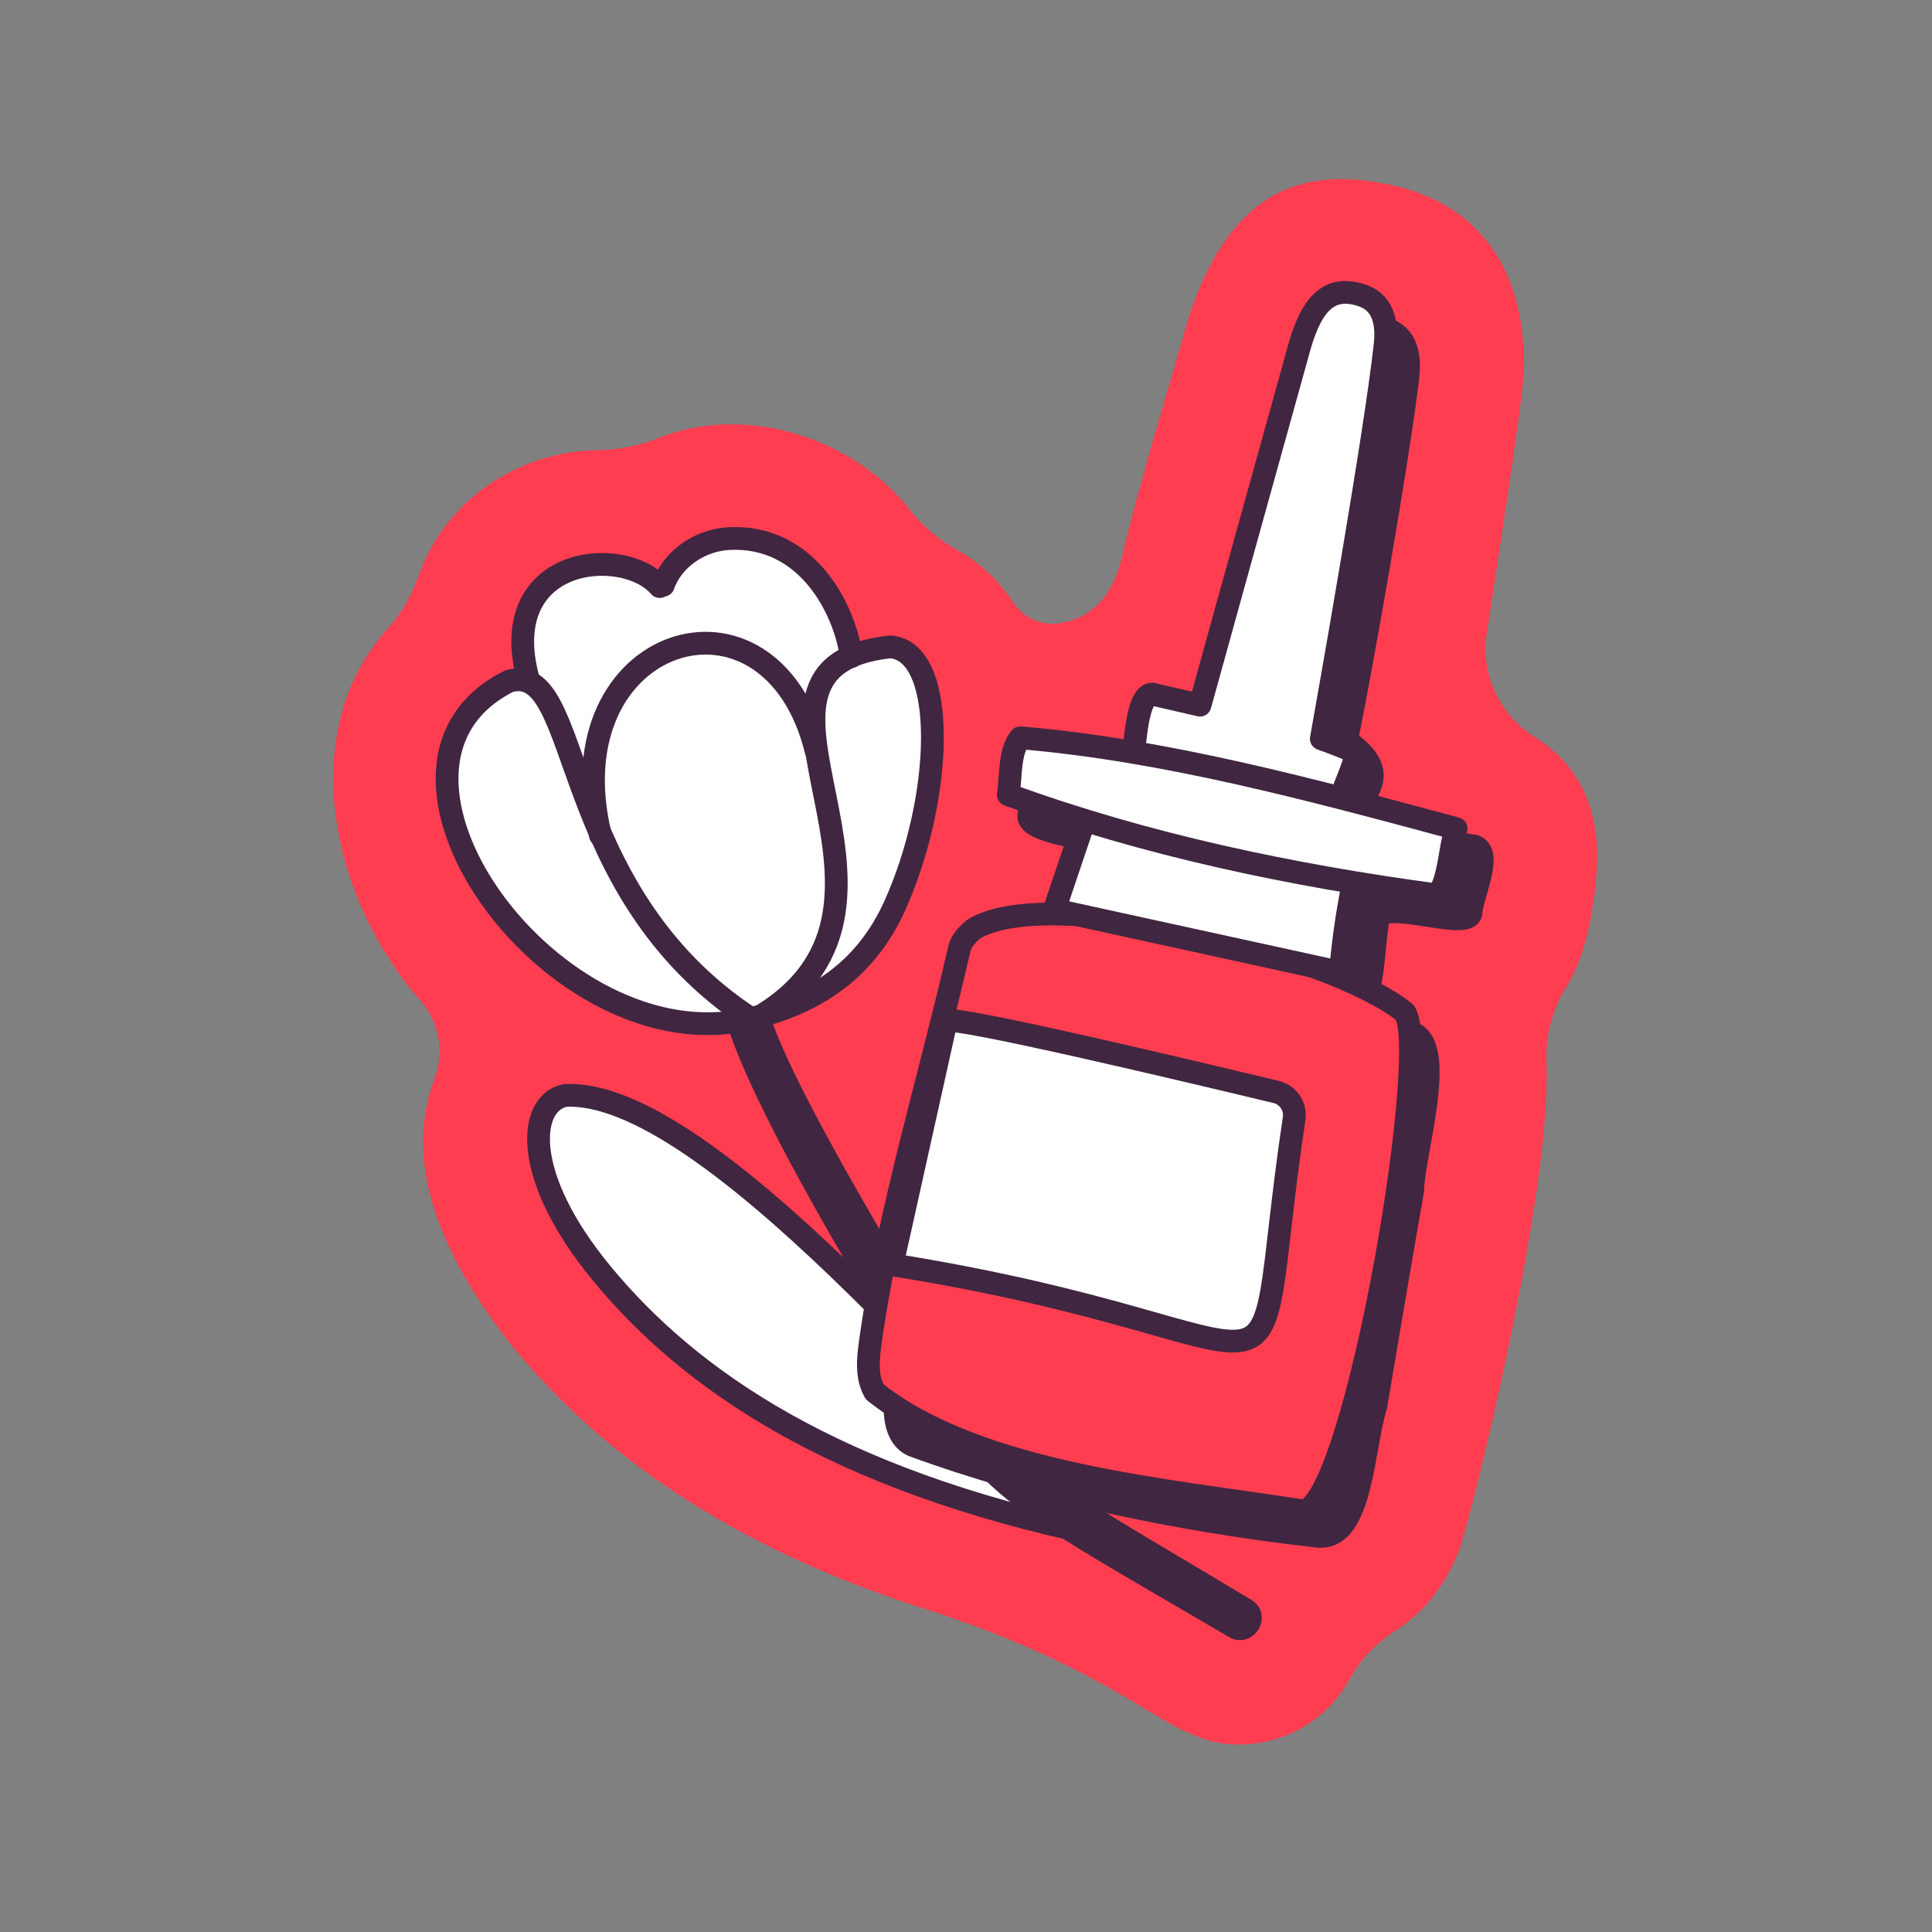
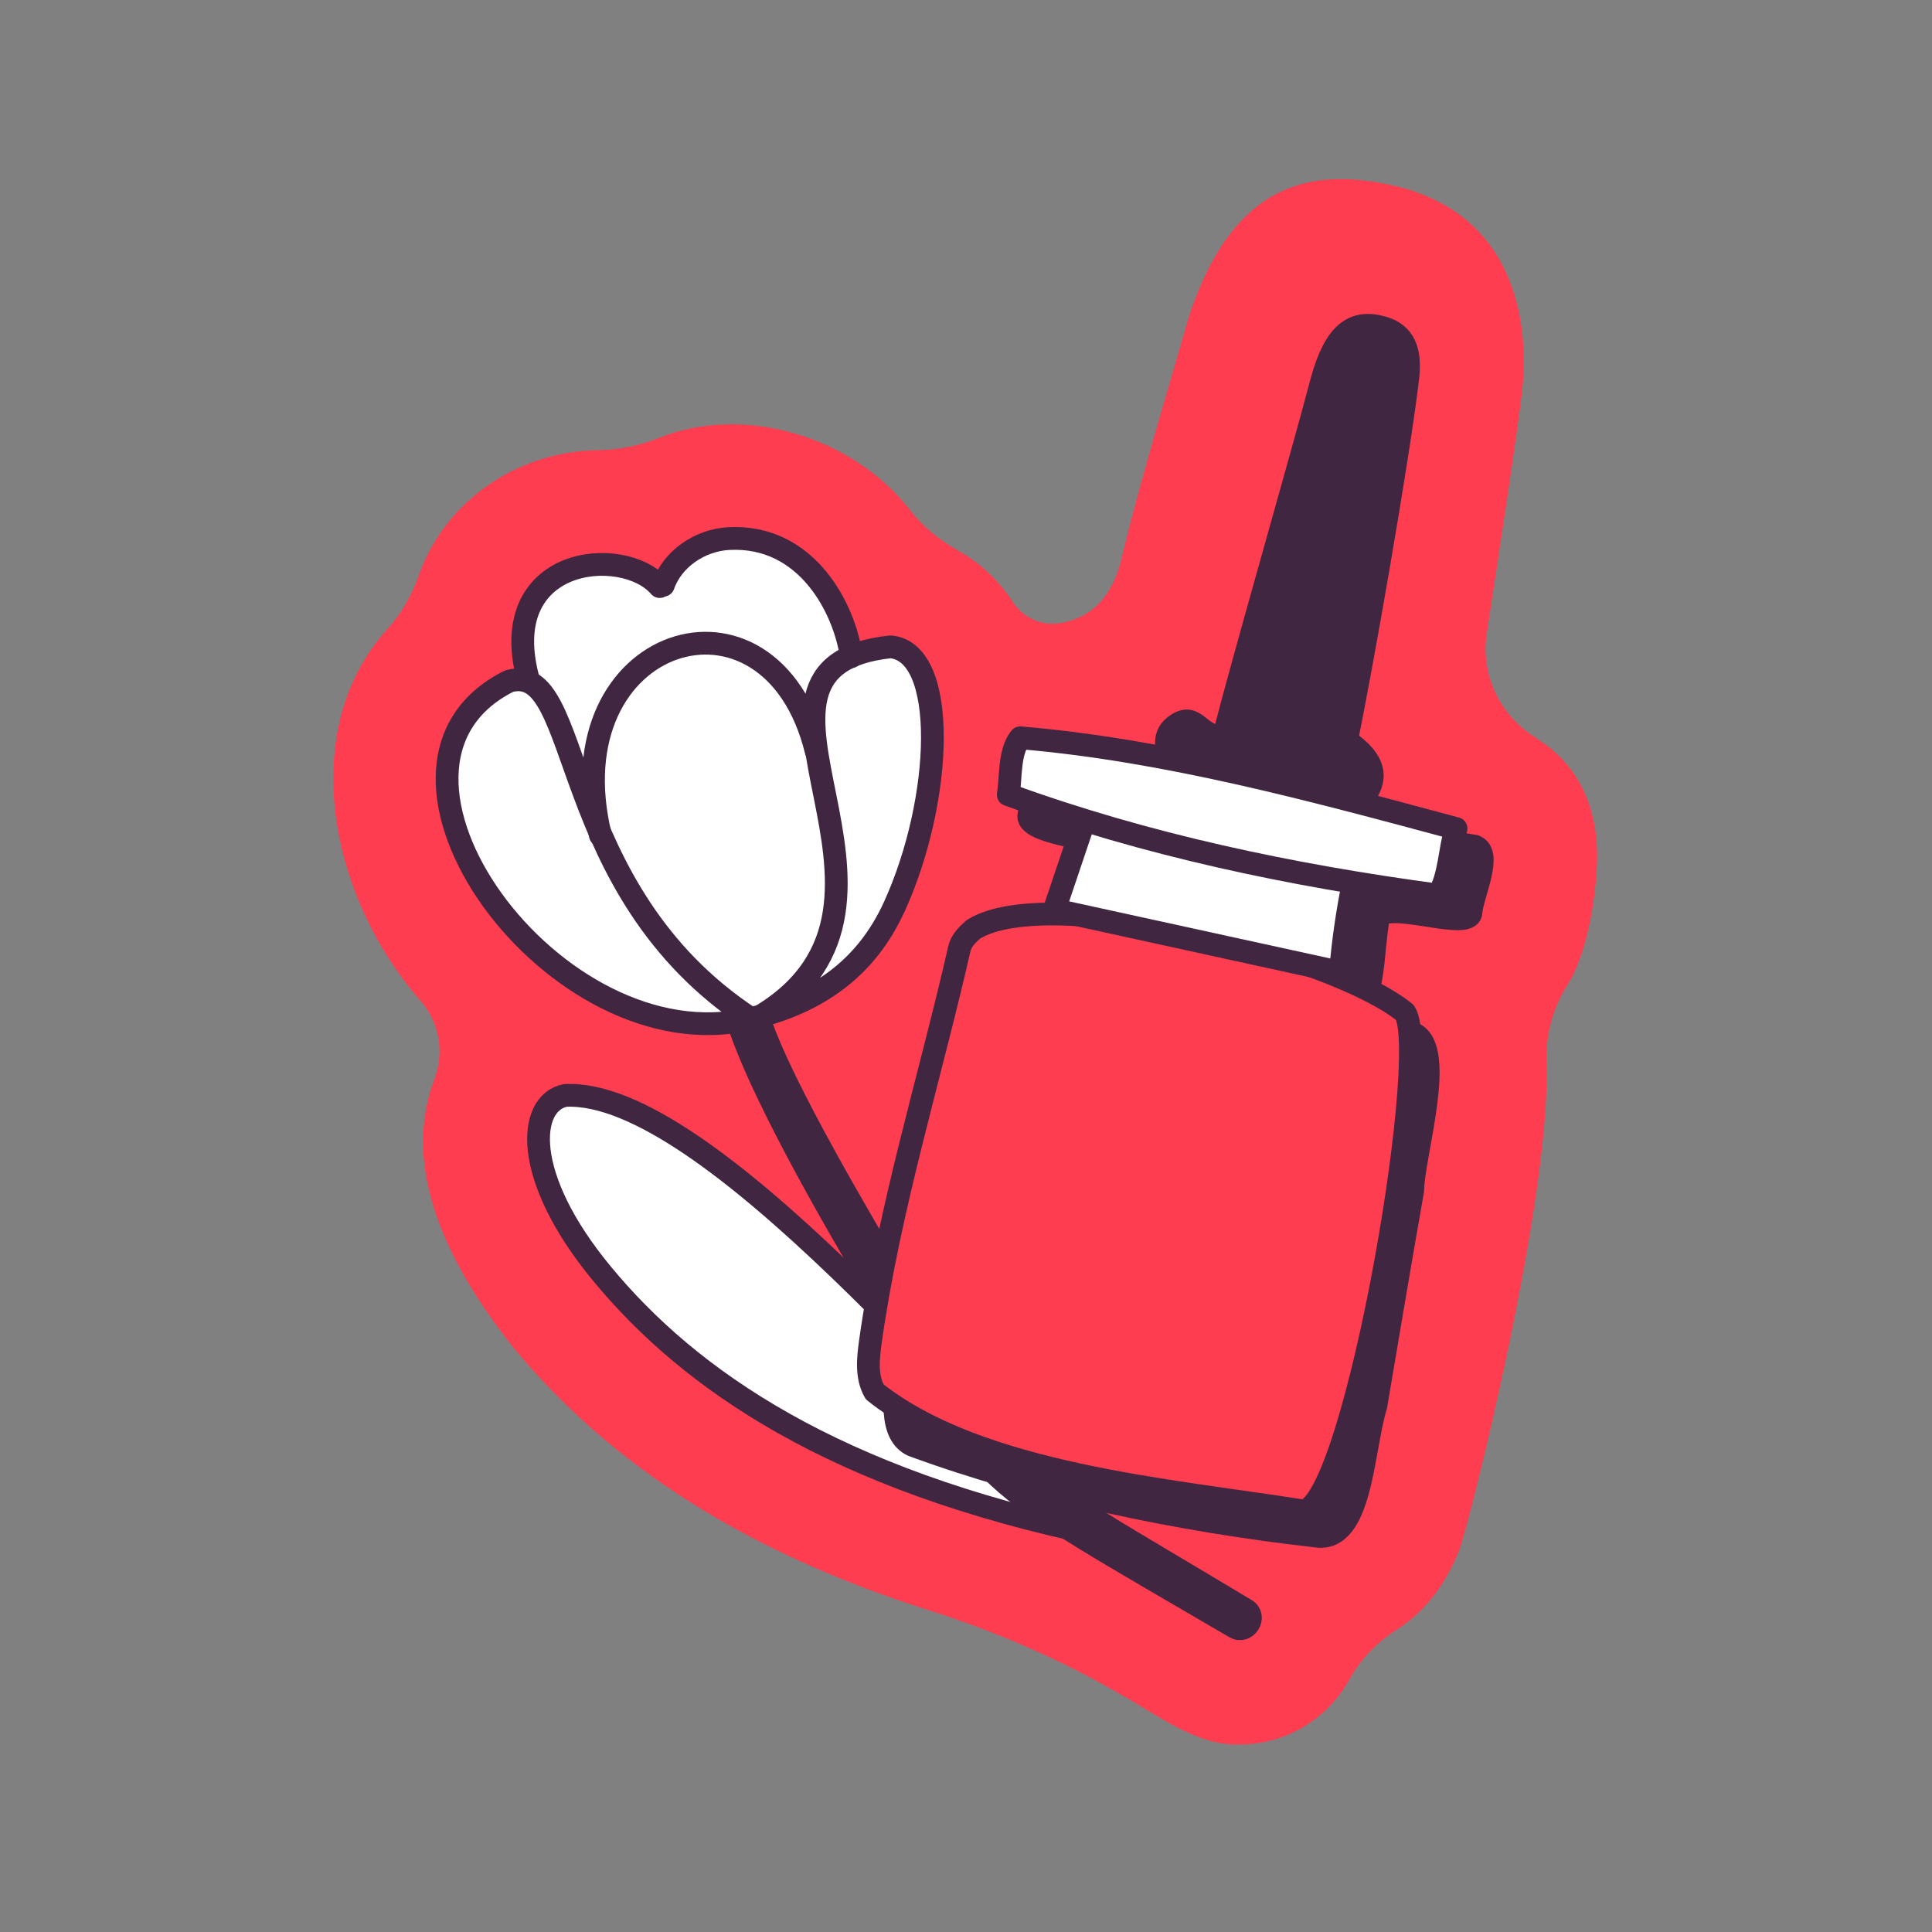
<svg xmlns="http://www.w3.org/2000/svg" width="150" height="150" viewBox="0 0 150 150" fill="none">
  <rect x="0" y="0" width="150" height="150" fill="#808080" stroke="none" />
  <path d="M119.243 57.282C116.464 55.566 114.934 52.403 115.428 49.178C116.395 42.9 117.788 33.699 118.179 30.33C118.687 25.746 118.076 16.607 108.058 14.377C102.638 13.224 95.927 13.368 92.27 24.696C91.172 28.635 88.593 36.951 87.021 43.586C86.122 47.017 84.098 48.08 82.314 48.382C80.88 48.622 79.439 47.971 78.643 46.749C77.539 45.068 76.118 43.723 74.465 42.797C73.024 41.987 71.7 40.951 70.691 39.648C66.231 33.898 57.826 31.345 51.197 33.987C49.681 34.591 48.089 34.927 46.456 34.947C40.157 35.037 34.552 38.9 32.528 44.636C31.992 46.166 31.196 47.6 30.105 48.801C22.963 56.671 25.577 69.646 32.651 77.708C34.119 79.382 34.517 81.701 33.728 83.781C31.327 90.127 34.003 97.222 39.814 104.578C47.437 113.834 58.045 120.565 72.077 125.011C77.237 126.644 82.225 128.778 86.905 131.502C86.973 131.543 87.042 131.577 87.103 131.619C89.814 133.094 92.881 135.578 96.264 135.44C99.852 135.447 103.104 133.423 104.786 130.363C105.65 128.785 106.94 127.488 108.456 126.521C110.247 125.375 112.038 123.495 113.273 120.407C114.007 118.568 120.457 92.989 120.066 82.559C119.984 80.432 120.519 78.332 121.658 76.535C123.469 73.694 123.874 68.898 123.956 67.731C124.169 64.754 123.771 60.088 119.222 57.282H119.243Z" fill="#FF3D50" />
  <path d="M59.014 79.314L57.312 79.355C59.22 85.352 65.896 96.728 69.176 102.094L69.793 99.761C67.035 95.068 60.73 84.474 59.007 79.307H59.014V79.314Z" fill="white" stroke="#402641" stroke-width="1.767" stroke-linecap="round" stroke-linejoin="round" />
  <path d="M85.231 119.158C64.791 114.89 53.559 107.171 46.704 98.848C40.453 91.266 40.995 85.633 43.884 85.05C54.876 84.494 75.804 110.183 85.225 119.158H85.231Z" fill="white" stroke="#402641" stroke-width="1.767" stroke-linecap="round" stroke-linejoin="round" />
  <path d="M96.7 124.97C77.193 113.244 77.446 114.575 71.793 100.385L69.789 100.982C75.505 115.329 75.992 114.678 95.876 126.342C96.755 126.87 97.599 125.491 96.7 124.97Z" fill="white" stroke="#402641" stroke-width="1.767" stroke-linecap="round" stroke-linejoin="round" />
  <path d="M69.142 50.228C68.511 50.173 66.233 50.097 65.595 50.598C65.094 46.955 62.713 41.493 56.593 41.823C54.266 41.946 52.702 42.749 52.057 44.986C44.667 43.01 38.862 46.612 40.969 52.609C34.89 53.199 32.447 60.822 37.957 69.948C40.784 74.469 50.355 80.974 58.294 79.073C63.481 77.832 67.262 75.19 69.465 70.332C73.204 62.105 73.664 50.612 69.142 50.214V50.228Z" fill="white" />
  <path d="M59.092 78.868C73.735 70.009 54.331 51.806 69.138 50.221C73.652 50.612 73.193 62.105 69.46 70.339C67.257 75.197 63.477 77.838 58.29 79.08M58.29 79.08C43.098 82.806 26.226 59.511 39.53 52.883C45.349 51.257 43.03 69.076 58.29 79.08Z" stroke="#402641" stroke-width="1.767" stroke-linecap="round" stroke-linejoin="round" />
  <path d="M46.611 64.843C42.879 49.315 59.84 43.97 63.36 58.29" stroke="#402641" stroke-width="1.767" stroke-linecap="round" stroke-linejoin="round" />
  <path d="M41.055 52.897C38.311 43.154 48.377 42.248 51.217 45.541" stroke="#402641" stroke-width="1.767" stroke-linecap="round" stroke-linejoin="round" />
  <path d="M51.5 45.438C52.227 43.359 54.375 41.932 56.578 41.816C62.698 41.486 65.594 47.339 66.094 50.983" stroke="#402641" stroke-width="1.767" stroke-linecap="round" stroke-linejoin="round" />
  <path d="M114.473 65.701C110.082 64.836 109.327 66.544 105.67 63.985C103.57 62.675 109.43 60.822 104.537 57.494C105.628 52.314 108.593 35.435 109.306 29.28C109.533 27.242 109.032 25.918 107.364 25.437C105.107 24.786 103.666 25.835 102.644 29.499C100.853 36.272 96.592 50.989 95 57.199C93.051 57.288 92.866 55.175 91.288 56.307C89.332 57.7 92.187 60.17 89.895 60.884C85.888 62.133 85.764 59.957 81.641 59.141C80.488 58.812 80.296 62.256 79.891 63.224C79.472 64.671 85.051 65.097 86.162 65.659C85.792 70.03 85.524 70.167 83.541 74.078C80.968 74.181 77.442 73.228 76.337 75.821C74.58 83.677 73.524 89.029 71.959 96.92C71.664 100.543 67.321 110.581 70.855 112.214C80.536 115.769 91.631 118.067 102.15 119.254C105.731 119.837 105.772 112.537 106.822 109.147C107.721 103.871 108.702 97.963 109.684 92.426C109.697 89.736 112.325 81.454 109.766 80.254C108.531 79.732 105.525 80.185 105.862 78.717C106.836 74.483 106.5 74.819 106.987 71.375C107.296 69.673 114.123 72.384 114.205 70.84C114.315 69.44 115.941 66.174 114.466 65.687H114.473V65.701Z" fill="#402641" stroke="#402641" stroke-width="1.767" stroke-linecap="round" stroke-linejoin="round" />
  <path d="M101.135 117.305C90.911 115.672 76.035 114.533 67.912 108.063C67.239 106.903 67.397 105.456 67.582 104.131C69.037 93.812 72.159 83.842 74.478 73.687C74.65 72.932 75.233 72.473 75.576 72.15C81.531 68.472 103.577 74.119 109.08 78.614C111.228 81.886 104.758 118.993 100.84 117.251" fill="#FF3D50" />
  <path d="M101.135 117.305C90.911 115.672 76.035 114.533 67.912 108.063C67.239 106.903 67.397 105.456 67.582 104.131C69.037 93.812 72.159 83.842 74.478 73.687C74.65 72.932 75.233 72.473 75.576 72.15C81.531 68.472 103.577 74.119 109.08 78.614C111.228 81.886 104.758 118.993 100.84 117.251" stroke="#402641" stroke-width="1.767" stroke-linecap="round" stroke-linejoin="round" />
-   <path d="M69.258 98.203L73.464 79.279C73.731 78.717 93.259 83.382 99.085 84.782C100.004 85.002 100.608 85.887 100.477 86.827C96.669 112.338 103.126 103.603 69.258 98.196V98.203Z" fill="white" stroke="#402641" stroke-width="1.767" stroke-linecap="round" stroke-linejoin="round" />
-   <path d="M100.858 27.029C101.881 23.365 103.315 22.219 105.572 22.878C107.24 23.358 107.761 24.772 107.535 26.81C106.759 33.911 103.082 54.605 102.587 57.357C103.507 57.686 104.406 58.036 105.284 58.427C105.222 59.038 104.859 59.937 104.536 60.746C104.358 61.186 104.193 61.604 104.09 61.934L88 58.551C88.021 58.42 88.041 58.201 88.069 57.919C88.227 56.465 88.542 53.453 89.688 53.947C90.333 54.098 90.978 54.249 91.63 54.393C92.144 54.509 92.652 54.626 93.167 54.749C93.88 52.17 99.04 33.548 100.858 27.036V27.029Z" fill="white" stroke="#402641" stroke-width="1.767" stroke-linecap="round" stroke-linejoin="round" />
  <path d="M84.234 63.587C83.444 65.934 82.648 68.287 81.859 70.634L104.07 75.492C104.296 72.925 104.585 70.956 105.085 68.431L84.234 63.594V63.587Z" fill="white" stroke="#402641" stroke-width="1.767" stroke-linecap="round" stroke-linejoin="round" />
  <path d="M78.281 61.7C78.501 60.369 78.329 58.365 79.214 57.281C90.577 58.242 101.981 61.357 113.048 64.328C112.513 65.989 112.568 68.04 111.662 69.495C100.293 67.972 88.971 65.597 78.281 61.7Z" fill="white" stroke="#402641" stroke-width="1.767" stroke-linecap="round" stroke-linejoin="round" />
</svg>